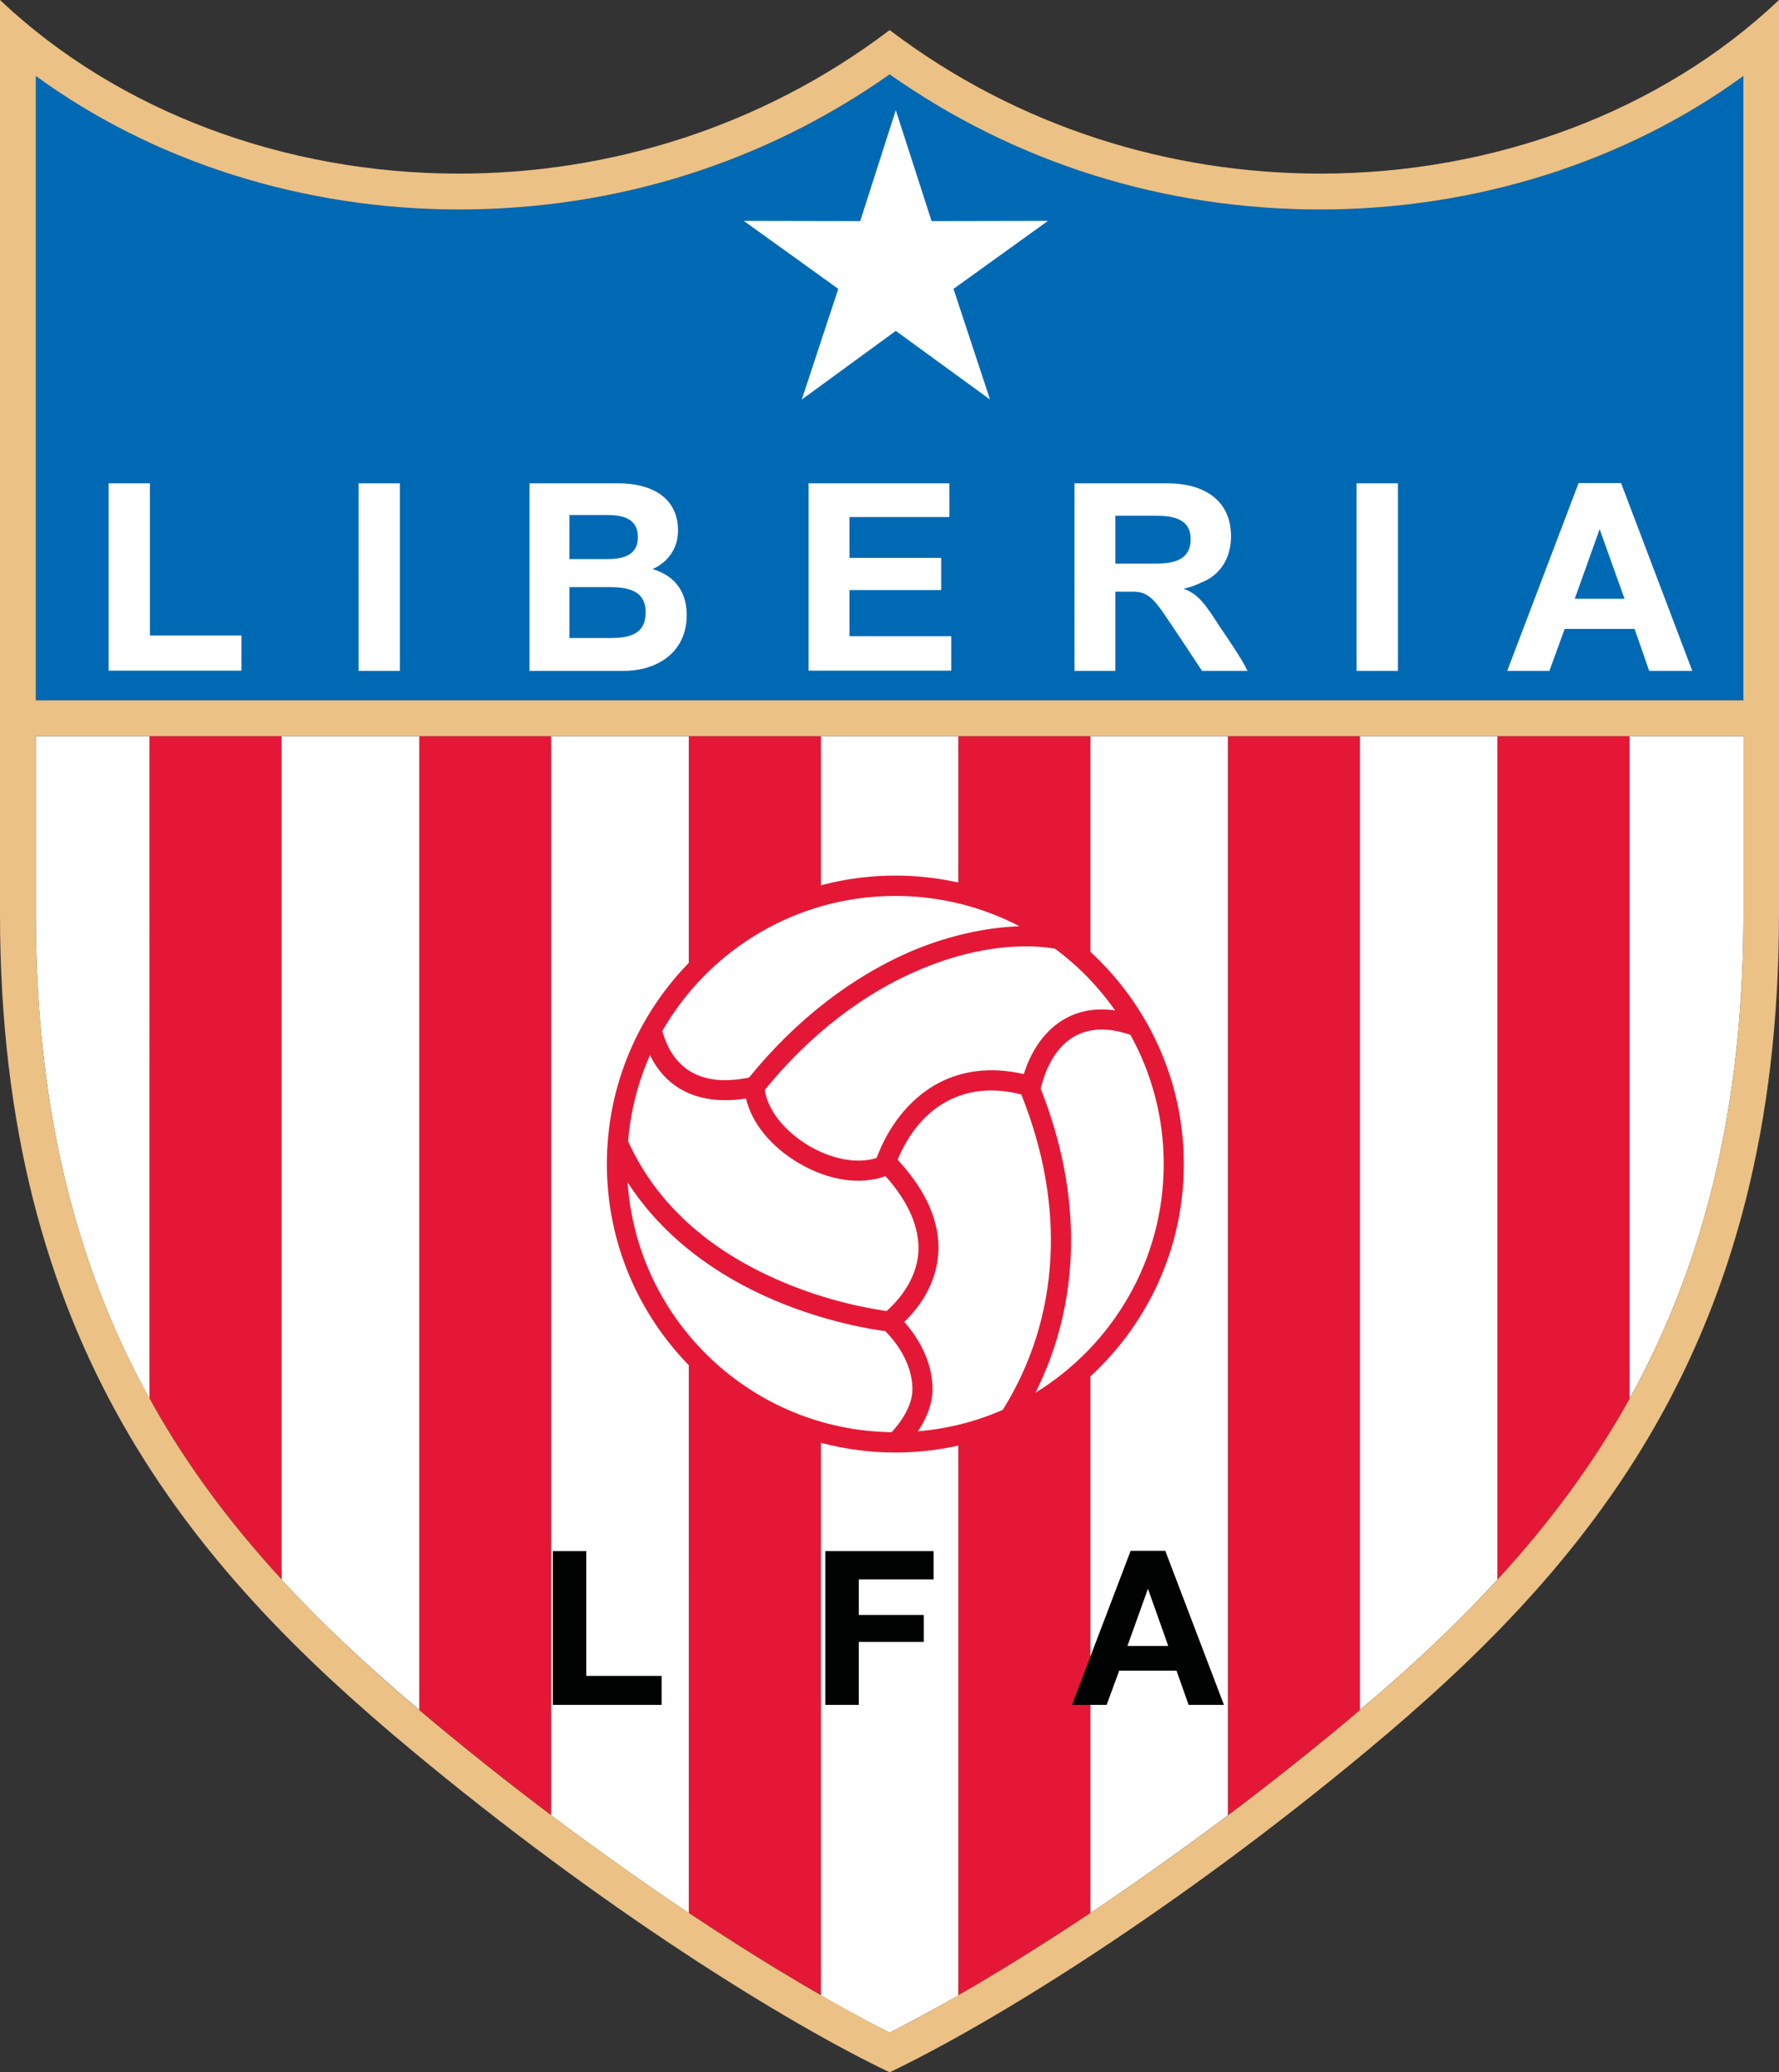
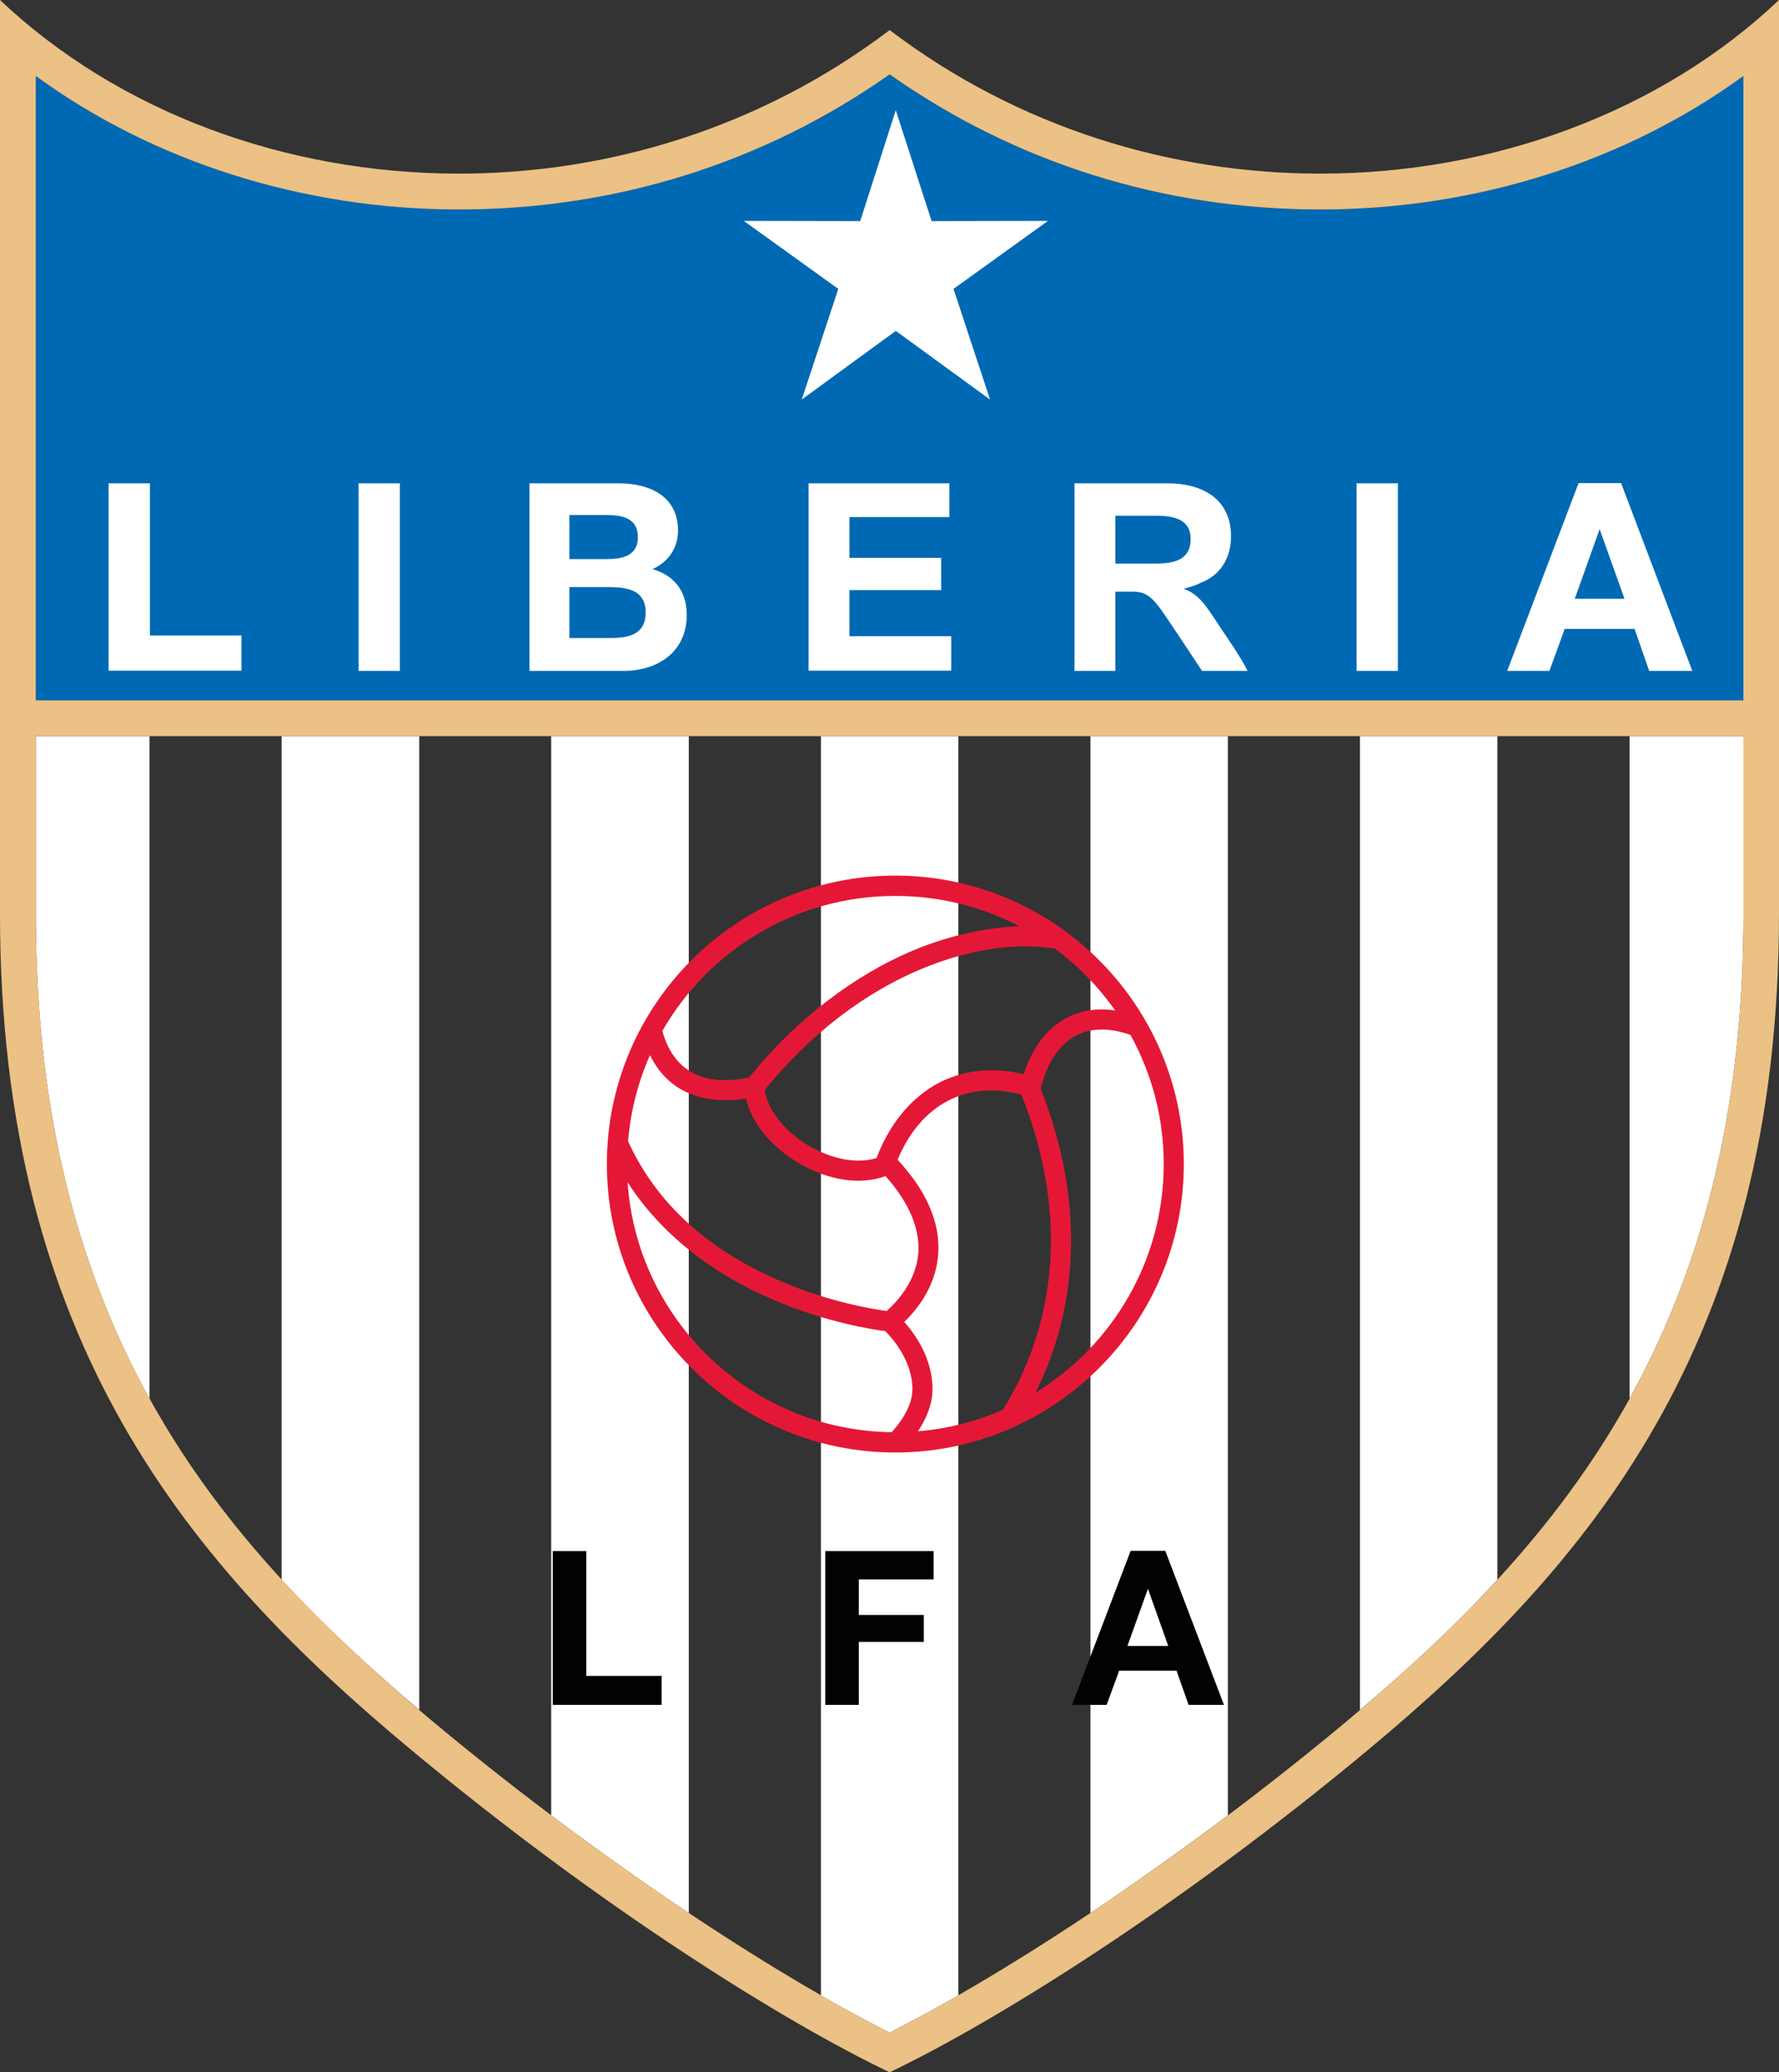
<svg xmlns="http://www.w3.org/2000/svg" viewBox="0 0 1499.89 1747.32">
  <rect x="0" y="0" width="1499.89" height="1747.32" fill="#333333" stroke="none" />
  <defs>
    <clipPath id="a">
      <path d="M0 0h1500v1747.367H0Zm0 0" />
    </clipPath>
  </defs>
-   <path fill="#e41836" d="M126.05 620.71v558.599c1.134 2.12 2.266 4.238 3.645 6.355 28.668 50.39 63.496 97.73 106.598 144.871.394.59.738.985 1.133 1.38V620.71Zm227.231 0v821.052c4.239 3.644 8.672 7.34 13.055 10.984 33.3 27.684 66.402 53.695 98.371 77.93V620.71Zm227.429 0v992.325c40.79 27.094 78.52 50.395 111.427 69.457V620.711Zm227.235 0v1061.782c32.907-19.062 70.442-42.363 111.422-69.457V620.711Zm227.282 0v909.966c32.117-24.235 65.023-50.246 98.52-77.93 4.382-3.644 8.616-7.34 12.855-10.984V620.71Zm227.23 0v711.204c.594-.394.938-.789 1.332-1.379 43.102-47.14 77.926-94.48 106.598-144.87 1.18-2.118 2.312-4.235 3.496-6.356V620.71Zm0 0" />
  <path fill="#fff" d="M30.191 620.71v149.7c0 158.567 31.38 292.305 95.86 408.899V620.71Zm207.235 0v711.204c32.906 35.762 70.047 70.984 116.054 109.848V620.71Zm1232.464 0h-96.007v558.599c64.629-116.594 96.008-250.332 96.008-408.899Zm-550.523 0v992.325a2700.773 2700.773 0 0 0 115.86-82.36V620.712Zm227.235 0v821.052c46.007-38.864 83.148-74.086 115.855-109.848V620.711Zm-454.465 0v1061.782c21.328 12.313 40.785 22.707 57.93 31.38a1449.625 1449.625 0 0 0 57.878-31.38V620.711Zm-227.43 0v909.966c40.59 30.39 79.457 57.93 116.004 82.36V620.71Zm0 0" />
-   <path fill="#fff" d="M989.613 981.484c0-129.648-105.265-234.718-234.77-234.718-129.698 0-234.718 105.07-234.718 234.718 0 129.7 105.02 234.575 234.719 234.575 129.504 0 234.77-104.875 234.77-234.575" />
  <path fill="#0069b4" d="M386.926 176.64c132.015 0 257.086-39.261 363.14-113.937 105.809 74.676 230.875 113.938 362.891 113.938 131.422 0 258.02-40.442 356.934-112.606v526.48H30.19V64.036c98.715 72.164 225.313 112.606 356.735 112.606" />
  <path fill="#fff" d="m755.238 92.898 30.196 93.543 98.125-.195-79.653 57.336 30.785 93.297L755.238 279l-79.258 57.879 30.786-93.297-79.7-57.336 98.172.195ZM203.586 565.492H91.57V407.52h34.825v128.316h77.19ZM302.3 407.52h34.825v158.168h-34.824Zm177.774 130.437h35.024c14.828 0 29.261-2.86 29.261-21.527 0-19.063-15.613-21.38-31.18-21.38h-33.105Zm0-66.55h31.578c12.707 0 26.157-2.512 26.157-18.473 0-15.957-12.907-18.668-26.157-18.668h-31.578Zm41.184-63.887c27.73 0 50.39 11.722 50.39 39.847 0 15.172-8.62 26.75-21.527 32.512 16.356 4.633 28.867 16.75 28.867 38.668 0 30.789-23.89 47.14-53.496 47.14h-79.11V407.52Zm279.199 28.468h-84.281v34.434h77.336v27.14h-77.336v38.868h85.808v29.062H681.742V407.52h118.715Zm139.895 39.262h32.906c16.156 0 30.59-2.71 30.59-20.79 0-16.745-14.434-19.605-29.063-19.605h-34.433Zm15.37 23.645h-15.37v66.793h-34.43V407.52h78.469c29.261 0 53.496 13.101 53.496 44.824 0 18.472-9.41 32.906-25.172 38.867-6.156 3.297-14.828 5.219-14.828 5.219 13.054 4.582 19.21 14.629 30 31.183 6.55 9.801 19.457 28.274 23.89 38.074h-38.324s-27.683-41.968-33.644-50.39c-7.536-10.395-12.907-16.402-24.086-16.402m188.023-91.375h34.824v158.168h-34.824Zm204.918 38.668-20.984 58.714h41.968Zm78.125 119.5h-36.355l-12.317-35.415h-58.91l-12.906 35.414h-35.567l60.196-158.367h35.812Zm0 0" />
  <path fill="#010202" d="M557.809 1437.527h-91.77v-129.699h28.274v105.266h63.496Zm229.347-105.808h-63.101v29.996h54.828v22.71h-54.828v53.102H695.78v-129.699h91.375Zm180.684 7.879-17.29 48.273h34.43Zm64.086 97.93h-29.801l-10.2-28.868h-48.32l-10.59 28.867h-29.21l49.453-129.898h29.21Zm0 0" />
  <path fill="#e41836" d="M873.016 1174.285c38.472-76.746 40-166.594 4.382-256.297 5.028-21.129 15.223-36.941 29.067-44.43 12.707-6.945 28.32-7.288 46.597-.984 17.88 32.364 28.079 69.504 28.079 108.91 0 81.426-43.301 153-108.125 192.801m-343.88-177.383c27.54 42.707 70.048 76.746 124.677 99.848 43.89 18.473 81.82 24.238 92.558 25.617 5.617 5.567 22.906 24.63 22.906 49.063 0 7.683-3.054 20.195-17.488 36.156-118.172-1.527-214.77-94.086-222.652-210.684m225.707-241.468c37.73 0 73.297 9.21 104.676 25.566-28.079.984-58.864 7.684-88.715 20-51.528 21.574-99.653 58.715-139.305 107.582-27.684 5.762-61.379 2.707-73.102-39.262 39.063-68.125 112.559-113.886 196.446-113.886m7.535 359.199c11.332-10.938 26.898-30.59 28.672-57.684 1.722-26.008-9.856-52.754-34.285-79.11 19.652-46.745 57.925-66.94 104.28-55.023 37.93 94.48 32.56 188.762-15.566 265.903-22.316 9.851-46.351 16.008-71.574 18.125 9.805-14.63 12.317-26.942 12.317-35.414 0-26.157-14.828-46.75-23.844-56.797ZM673.863 980.94c24.973 14.633 51.719 18.473 72.703 10.743 19.657 21.968 28.868 43.691 27.735 64.28-1.723 24.04-17.735 41.38-26.746 49.458-11.184-1.527-47.14-7.293-87.586-24.434-62.903-26.55-106.793-66.597-130.438-118.715 2.121-25.613 8.473-50.046 18.473-72.558 12.117 24.828 34.039 37.93 63.297 37.93 5.566 0 11.578-.395 17.687-1.38 4.63 20.395 20.985 40.786 44.875 54.676m266.293-128.957c-15.418-2.265-29.457 0-41.773 6.746-16.156 8.868-28.469 25.418-35.219 46.946-27.684-6.504-53.496-3.25-75.414 9.457-21.332 12.71-38.277 33.644-48.668 61.18h.195c-15.96 5.171-37.14 1.527-56.941-10-20.984-12.313-35.223-30.59-37.54-47.336 37.884-46.551 83.692-81.97 132.56-102.164 39.062-16.356 79.652-22.364 112.015-16.946 19.606 14.434 36.746 32.117 50.785 52.117m-43.691-68.078s-.2 0-.2-.195c-39.995-28.473-88.663-45.418-141.421-45.418-134.082 0-243.192 109.11-243.192 243.191 0 134.133 109.11 243.243 243.192 243.243 134.133 0 243.242-109.11 243.242-243.243 0-81.18-40.246-153.343-101.621-197.578" />
  <g clip-path="url(#a)">
    <path fill="#ebc185" d="M1370.387 1185.664c-28.672 50.39-63.496 97.73-106.598 144.871-36.156 39.652-77.535 78.32-130.043 122.211-153.738 127.926-299.45 218.563-383.68 261.125-84.285-42.562-229.941-133.2-383.73-261.125-52.707-43.89-93.887-82.559-130.043-122.21-43.102-47.141-78.125-94.481-106.598-144.872-66.992-117.976-99.504-253.781-99.504-415.254v-149.7h1439.7v149.7c0 161.473-32.512 297.278-99.504 415.254M386.926 176.641c132.015 0 257.086-39.262 363.14-113.938 106.004 74.676 230.875 113.938 363.09 113.938 131.223 0 257.82-40.442 356.735-112.606v526.48H30.19V64.036c98.715 72.164 225.313 112.606 356.735 112.606m726.23-30.246c-125.27 0-254.031-38.274-363.09-121.028-109.109 82.754-237.875 121.028-363.14 121.028-146.004 0-287.082-51.918-386.93-146.399V770.41c0 361.957 160.094 549.93 347.129 705.438 159.895 133.148 314.965 229.55 402.941 271.468 87.73-41.918 242.996-138.32 402.891-271.468 186.84-155.508 346.93-343.48 346.93-705.438V-.004c-99.649 94.48-240.875 146.399-386.73 146.399" />
  </g>
</svg>